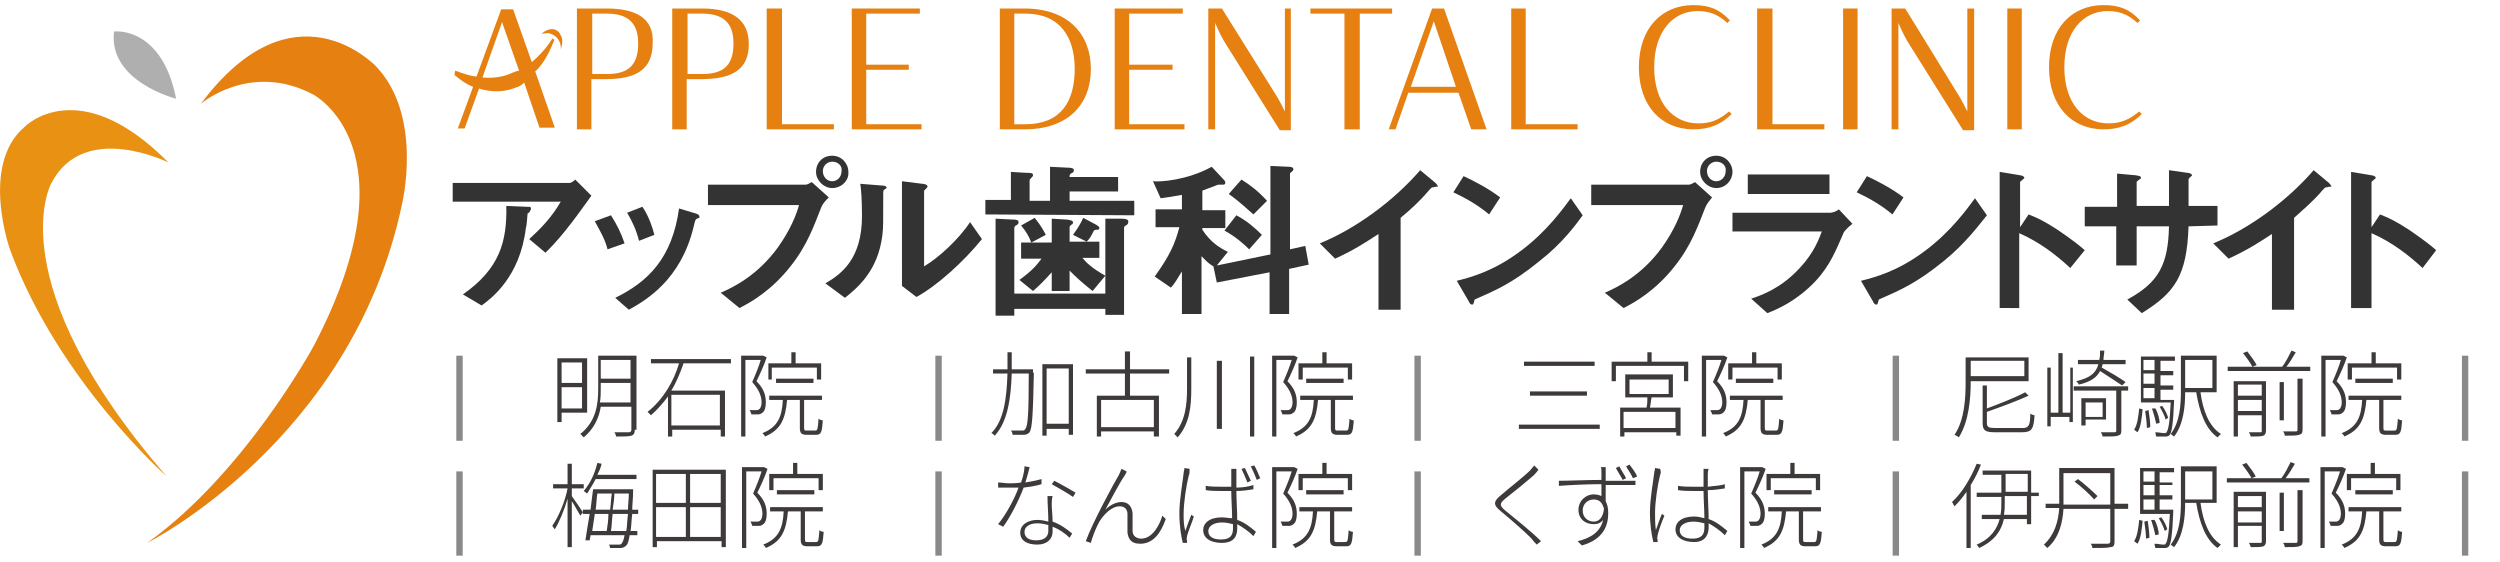
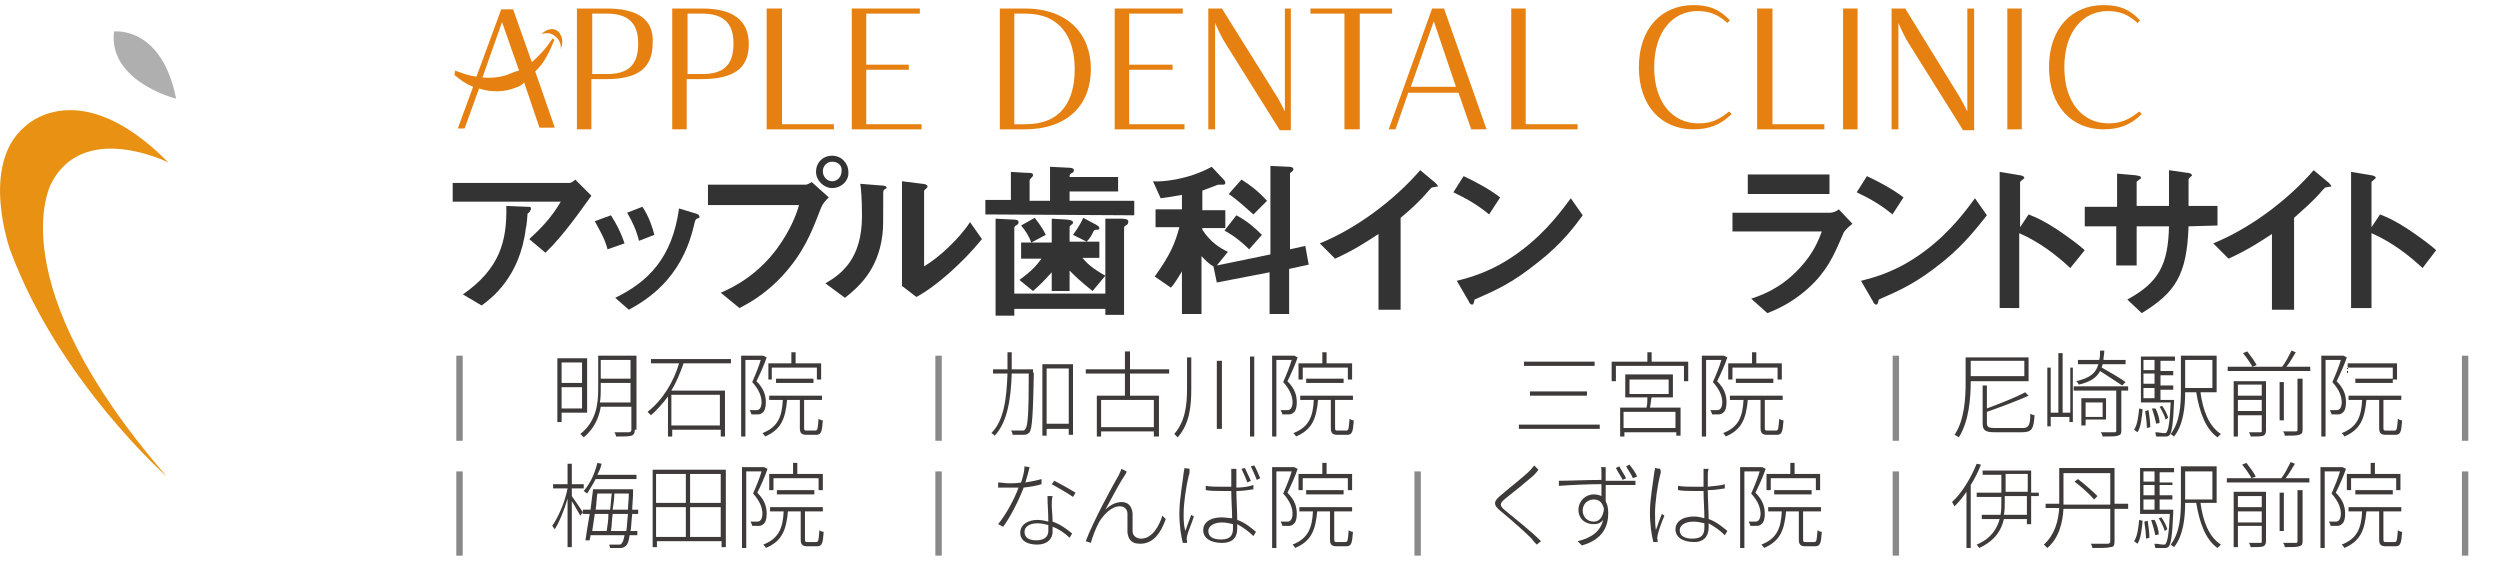
<svg xmlns="http://www.w3.org/2000/svg" version="1.1" id="レイヤー_1" x="0px" y="0px" viewBox="0 0 293.8 66" style="enable-background:new 0 0 293.8 66;" xml:space="preserve">
  <style type="text/css">
	.st0{fill:#333333;}
	.st1{fill:#E58011;}
	.st2{fill:#E89112;}
	.st3{fill:#B0AFB0;}
	.st4{fill:none;stroke:#898989;stroke-width:0.75;stroke-miterlimit:10;}
	.st5{enable-background:new    ;}
	.st6{fill:#3E3A39;}
</style>
  <g>
    <path class="st0" d="M64.1,29.7l-1.9-1.6c1.3-1.2,2.6-2.5,3.7-4.4H53.2v-2.2h13.7c0.3,0,0.6-0.3,0.7-0.4l1.9,1.9   C68.4,24.5,66.3,27.6,64.1,29.7z M62.3,24.8c0,0.1-0.3,0.3-0.3,0.3c0,0-0.1,1.5-0.2,1.7c-0.7,5.8-4.1,8.3-5.2,9.1l-2.2-1.3   c4.3-3,5.2-6.2,5.1-10.4l2.4,0.1c0.4,0,0.5,0,0.5,0.2C62.4,24.7,62.3,24.7,62.3,24.8z" />
    <path class="st0" d="M71.4,29.3c-0.3-1.2-0.9-2.2-1.5-3.3l1.9-0.7c0.7,1.1,1.2,2.1,1.6,3.3L71.4,29.3z M81.9,25.7   c-0.2,0.1-0.2,0.2-0.4,1c-1.5,6.2-5.6,8.6-7.6,9.7l-1.6-1.4c3.9-1.9,6.7-4.7,7.5-10.5l2,0.6c0.3,0.1,0.4,0.2,0.4,0.4   C82.2,25.6,82.2,25.6,81.9,25.7z M75.1,28.3c-0.3-1.2-0.8-2.3-1.4-3.3l1.8-0.7c0.8,1.2,1.2,2.5,1.4,3.3L75.1,28.3z" />
    <path class="st0" d="M96.5,24.4c-0.8,2-1.6,4.4-3.6,6.9c-2.2,2.8-4.6,4.2-6,4.9l-2.2-1.8c1.4-0.6,4.3-2,6.7-5.3   c1.5-2.1,2.2-3.9,2.5-5H83.2v-2.4h11.5c0.2,0,0.5-0.2,0.7-0.3l2,1.8C97,23.6,96.7,23.9,96.5,24.4z M97.8,22.1c-1,0-1.9-0.9-1.9-1.9   c0-1.1,0.8-1.9,1.9-1.9c1.1,0,1.9,0.9,1.9,1.9C99.8,21.2,98.9,22.1,97.8,22.1z M97.8,19c-0.6,0-1.1,0.5-1.1,1.1   c0,0.7,0.5,1.2,1.1,1.2c0.6,0,1.1-0.5,1.1-1.2C99,19.5,98.5,19,97.8,19z" />
    <path class="st0" d="M103.9,22.3c-0.1,0.1-0.1,0.2-0.1,0.3c0,3.8,0,4.1-0.1,5c-0.5,4.2-2.9,6.2-4.4,7.4L97,33.3   c1.9-1.1,4.3-2.9,4.3-7.9c0-1.9-0.1-3.2-0.2-3.8l2.5,0.2c0.4,0,0.6,0.1,0.6,0.3C104.2,22.1,104.2,22.1,103.9,22.3z M107.7,34.9   l-1.7-1.3V21.3l2.4,0.3c0.2,0,0.6,0.1,0.6,0.3c0,0.1,0,0.1-0.2,0.3c0,0-0.2,0.2-0.2,0.2v8.9c1.7-1,4.1-3.2,5.4-5.2l1.4,2   C113.2,30.8,110.1,33.6,107.7,34.9z" />
    <path class="st0" d="M115.8,25.2v-1.7h3v-3.3l1.6,0.1c1,0,1,0.1,1,0.3c0,0.1-0.1,0.2-0.2,0.3c-0.1,0.1-0.2,0.2-0.2,0.3v2.4h2.4v-4   l2,0.1c0.8,0,0.8,0.2,0.8,0.3c0,0.2-0.1,0.3-0.2,0.3c-0.3,0.2-0.3,0.2-0.3,0.5h5.7v1.7h-5.7v1.1h7.6v1.7L115.8,25.2L115.8,25.2z    M132.3,26.5c-0.2,0.1-0.2,0.2-0.2,0.4V37h-2.2v-0.7h-10.7v0.8H117V25.7l2,0.1c0.7,0,0.7,0.2,0.7,0.3c0,0.2-0.1,0.3-0.3,0.4   c-0.1,0-0.2,0.2-0.2,0.3v7.7h10.7v-8.8l1.9,0c0.1,0,0.8,0,0.8,0.3C132.6,26.3,132.5,26.4,132.3,26.5z M128.4,34.2   c-1.5-1.2-2-1.7-2.7-2.4v2.4h-2.1V32c-1,1.1-1.5,1.6-2.2,2.2l-1.6-1.3c1.5-1.1,2-1.7,2.6-2.5H120v-1.9h3.6v-2.8l1.7,0.1   c0.2,0,0.8,0.1,0.8,0.3c0,0.2-0.1,0.3-0.2,0.3c-0.2,0.2-0.2,0.2-0.2,0.3v1.7h3.5v1.9h-2c0.5,0.6,1.1,1.2,2.7,2.1L128.4,34.2z    M121.2,28.5c-0.3-0.8-0.7-1.4-1.2-2l1.6-0.9c0.8,1,1.1,1.6,1.3,2L121.2,28.5z M128.9,27c-0.2,0-0.3,0-0.4,0.2   c-0.3,0.6-0.4,0.8-0.8,1.2l-1.6-0.8c0.2-0.3,0.7-0.9,1.2-2l1.5,0.8c0,0,0.4,0.2,0.4,0.4C129.2,27,129,27,128.9,27z" />
    <path class="st0" d="M151.5,31.6v5.3h-2.3V32l-6.2,1.2l-0.4-1.9c-0.7-0.4-1-0.8-1.4-1.2v6.8h-2.3v-5c-0.4,0.6-0.8,1.4-1.3,1.9   l-1.9-1.3c1.8-2.5,2.4-3.9,2.9-5.8h-2.8v-2.1h3.1v-1.7c-1.1,0.2-1.7,0.3-2.5,0.4l-0.9-2c0.8,0.1,4-0.1,6.9-1.7l1.4,1.5   c0.1,0.1,0.2,0.2,0.2,0.4c0,0.1-0.1,0.2-0.2,0.2c-0.1,0-0.4,0-0.5,0c-0.1,0-0.2,0-0.4,0.1c-0.3,0.1-0.8,0.3-1.6,0.6v2.3h2.7v2.1   h-2.7v0.2c1,1.5,2,2.1,3,2.6l-1.3,1.6l6.3-1.3V19.5l2.2,0.1c0.3,0,0.5,0.1,0.5,0.3c0,0.1-0.1,0.2-0.1,0.2c-0.2,0.2-0.3,0.2-0.3,0.3   v8.9l1.8-0.4l0.4,2.2L151.5,31.6z M146.8,29.3c-0.6-0.6-1.6-1.5-2.9-2.2l1.4-1.8c1.3,0.7,2.2,1.5,3,2.3L146.8,29.3z M147.3,25.2   c-0.6-0.5-1.6-1.5-2.9-2.4l1.5-1.7c1.1,0.7,2,1.4,3,2.5L147.3,25.2z" />
    <path class="st0" d="M168.5,22c-0.3,0-0.3,0.1-0.6,0.4c-1,1.2-2.1,2.2-3.3,3.2v10.8H162v-8.9c-1.4,0.9-2.7,1.8-5.1,2.9l-1.8-1.8   c4.2-1.7,8.7-5,11.8-8.6l1.8,1.5c0.1,0.1,0.3,0.3,0.3,0.5C169,21.9,168.9,21.9,168.5,22z" />
    <path class="st0" d="M175,25.2c-1.2-1-2.5-1.8-4.2-2.6l1.2-1.9c1.3,0.6,3,1.5,4.3,2.5L175,25.2z M180.9,30.7   c-3.2,2.6-5.1,3.4-7.6,4.5c-0.1,0.3-0.1,0.6-0.3,0.6c-0.1,0-0.3-0.1-0.4-0.4l-1.4-2.4c1.6-0.4,4.3-1.1,7.5-3.5c3.1-2.3,5-5,5.9-6.2   l1.4,2C185.2,26.4,183.6,28.6,180.9,30.7z" />
-     <path class="st0" d="M200.4,24.4c-0.8,2-1.6,4.4-3.6,6.9c-2.2,2.8-4.6,4.2-6,4.9l-2.2-1.8c1.4-0.6,4.3-2,6.7-5.3   c1.5-2.1,2.2-3.9,2.5-5h-10.8v-2.4h11.5c0.2,0,0.5-0.2,0.7-0.3l2,1.8C200.9,23.6,200.6,23.9,200.4,24.4z M201.7,22.1   c-1,0-1.9-0.9-1.9-1.9c0-1.1,0.8-1.9,1.9-1.9c1.1,0,1.9,0.9,1.9,1.9C203.6,21.2,202.8,22.1,201.7,22.1z M201.7,19   c-0.6,0-1.1,0.5-1.1,1.1c0,0.7,0.5,1.2,1.1,1.2c0.6,0,1.1-0.5,1.1-1.2C202.9,19.5,202.4,19,201.7,19z" />
    <path class="st0" d="M216.6,27.5c-0.8,1.8-1.5,3.7-3.3,5.6c-2.1,2.2-4.3,3.2-5.6,3.7l-1.9-1.7c1.2-0.4,3.5-1.2,5.7-3.6   c1.7-1.8,2.3-3.5,2.6-4.3h-10.5v-2.2h11.5c0.3,0,0.8-0.2,1-0.4l1.6,1.7C216.8,27,216.6,27.4,216.6,27.5z M205.4,22.8v-2.3h9.6v2.3   H205.4z" />
    <path class="st0" d="M222.4,25.2c-1.2-1-2.5-1.8-4.2-2.6l1.2-1.9c1.3,0.6,3,1.5,4.3,2.5L222.4,25.2z M228.4,30.7   c-3.2,2.6-5.1,3.4-7.6,4.5c-0.1,0.3-0.1,0.6-0.3,0.6c-0.1,0-0.3-0.1-0.4-0.4l-1.4-2.4c1.6-0.4,4.3-1.1,7.5-3.5c3.1-2.3,5-5,5.9-6.2   l1.4,2C232.6,26.4,231,28.6,228.4,30.7z" />
    <path class="st0" d="M243.3,31.5c-1.5-1.4-3.5-3-6-4.1v8.8H235V20.2l2.4,0.4c0.1,0,0.5,0.1,0.5,0.3c0,0.1-0.5,0.4-0.5,0.5v5.3   l1-1.5c1,0.4,1.7,0.7,3.4,1.8c1.6,1.1,2.4,1.7,3.2,2.4L243.3,31.5z" />
    <path class="st0" d="M257.2,26.6c-0.2,5.8-1.6,7.8-5.5,10.2l-1.7-1.6c3.7-2,4.8-4.1,4.9-8.6h-3.8v4.6h-2.4v-4.6H245v-2.3h3.8v-3.9   l2.2,0.2c0.5,0.1,0.6,0.1,0.6,0.3c0,0.1,0,0.1-0.2,0.2c-0.2,0.2-0.3,0.2-0.3,0.3v2.8h3.8c0-1.5,0-2.9,0-4.2l2.1,0.3   c0.2,0,0.6,0.1,0.6,0.3c0,0.1-0.1,0.1-0.2,0.2c-0.1,0.1-0.2,0.2-0.2,0.3v3.1h3.4v2.3L257.2,26.6L257.2,26.6z" />
    <path class="st0" d="M273.5,22c-0.3,0-0.3,0.1-0.6,0.4c-1,1.2-2.2,2.2-3.3,3.2v10.8H267v-8.9c-1.4,0.9-2.7,1.8-5.1,2.9l-1.8-1.8   c4.2-1.7,8.7-5,11.8-8.6l1.8,1.5c0.1,0.1,0.3,0.3,0.3,0.5C274,21.9,273.9,21.9,273.5,22z" />
    <path class="st0" d="M284.7,31.5c-1.5-1.4-3.5-3-6-4.1v8.8h-2.4V20.2l2.4,0.4c0.1,0,0.5,0.1,0.5,0.3c0,0.1-0.5,0.4-0.5,0.5v5.3   l1-1.5c1,0.4,1.7,0.7,3.4,1.8c1.6,1.1,2.4,1.7,3.2,2.4L284.7,31.5z" />
  </g>
  <g>
    <path class="st1" d="M71.3,1h-3.5v14.2h1.7V9.3h1.7c3.5,0,5.5-1.1,5.5-4.2C76.9,2.2,74.8,1,71.3,1 M71.3,8.7h-1.7V1.6h1.7   c2.4,0,3.7,1,3.7,3.5C75,7.8,73.7,8.7,71.3,8.7" />
    <path class="st1" d="M82.5,1H79v14.2h1.7V9.3h1.7C86,9.3,88,8.2,88,5.2C88,2.2,85.9,1,82.5,1 M82.5,8.7h-1.7V1.6h1.7   c2.4,0,3.7,1,3.7,3.5C86.2,7.8,84.9,8.7,82.5,8.7" />
    <polygon class="st1" points="91.9,1 90.1,1 90.1,15.2 98,15.2 98,14.6 91.9,14.6  " />
    <path class="st1" d="M65.1,4.8c0,0,0-0.1,0.1-0.1l-0.3-0.2c0,0.1,0,0.1-0.1,0.2c-0.7,1.1-1.5,1.9-2.3,2.6l-2.2-6.2h-1.4L56,9   c-0.9-0.1-1.7-0.4-2.5-0.7l-0.1,0.5c0.7,0.6,1.4,1.1,2.2,1.4l-1.8,4.9h0.8l1.7-4.7c1.5,0.5,3.1,0.4,4.3-0.1c0.4-0.1,0.7-0.3,1-0.6   l1.8,5.3h1.8l-2.3-6.6C64,7.4,64.7,5.8,65.1,4.8 M59.6,8.8c-0.9,0.3-1.9,0.4-2.9,0.3L59,2.6l2,5.7C60.5,8.4,60.1,8.6,59.6,8.8" />
    <path class="st1" d="M63.6,4c0.3-0.1,0.6-0.1,0.9-0.1c0.9,0.2,1.5,1,1.4,1.9c0.1-0.3,0.4-1.2-0.1-1.8C65.9,4,65.1,2.7,63.6,4" />
    <path class="st1" d="M120.4,1h-2.9v14.2h2.9c5.1,0,7.8-2.9,7.8-7.1C128.2,4.1,125.6,1,120.4,1 M120.5,14.6h-1.3v-13h1.3   c4.1,0,5.8,2.8,5.8,6.5C126.3,11.9,124.7,14.6,120.5,14.6" />
    <polygon class="st1" points="132.7,8.2 137.8,8.2 137.8,7.6 132.7,7.6 132.7,1.6 139,1.6 139,1 131,1 131,15.2 139.2,15.2    139.2,14.6 132.7,14.6  " />
    <path class="st1" d="M151,13.1c-0.3-0.6-0.6-1.2-0.9-1.7L143.6,1H142v14.2h0.8V2.7c0.4,0.9,0.8,1.8,1.4,2.7l6.2,9.9h1.3V1H151   L151,13.1L151,13.1z" />
    <polygon class="st1" points="163.6,1 154,1 154,1.6 158,1.6 158,15.2 159.8,15.2 159.8,1.6 163.6,1.6  " />
    <path class="st1" d="M168.3,1l-5.1,14.2h0.8l1.5-4.3h5.9l1.5,4.3h1.8l-5-14.2H168.3z M165.8,10.2l2.7-7.7l2.6,7.7H165.8z" />
    <polygon class="st1" points="179.3,1 177.6,1 177.6,15.2 185.4,15.2 185.4,14.6 179.3,14.6  " />
    <path class="st1" d="M199.6,14.5c-3,0-5.2-2.4-5.2-6.6c0-4.2,2.2-6.6,5.1-6.6c1.4,0,2.4,0.4,3.5,1.4l0.3-0.3   c-1.2-1.3-2.4-1.8-4.3-1.8c-3.7,0-6.4,2.7-6.4,7.3c0,4.6,2.7,7.3,6.4,7.3c1.8,0,3.2-0.5,4.5-1.8l-0.3-0.3   C202.1,14,201.2,14.5,199.6,14.5" />
    <polygon class="st1" points="208.3,1 206.5,1 206.5,15.2 214.4,15.2 214.4,14.6 208.3,14.6  " />
    <rect x="216.6" y="1" class="st1" width="1.7" height="14.2" />
    <path class="st1" d="M231.2,13.1c-0.3-0.6-0.6-1.2-0.9-1.7L223.9,1h-1.6v14.2h0.8V2.7c0.4,0.9,0.8,1.8,1.4,2.7l6.2,9.9h1.3V1h-0.8   L231.2,13.1L231.2,13.1z" />
    <rect x="235.9" y="1" class="st1" width="1.7" height="14.2" />
    <path class="st1" d="M251.4,13.1c-1.1,0.9-2.1,1.4-3.6,1.4c-3,0-5.2-2.4-5.2-6.6c0-4.2,2.2-6.6,5.1-6.6c1.4,0,2.4,0.4,3.5,1.4   l0.3-0.3c-1.2-1.3-2.4-1.8-4.3-1.8c-3.7,0-6.4,2.7-6.4,7.3c0,4.6,2.7,7.3,6.4,7.3c1.8,0,3.2-0.5,4.5-1.8L251.4,13.1z" />
    <polygon class="st1" points="101.8,8.2 106.8,8.2 106.8,7.6 101.8,7.6 101.8,1.6 108.1,1.6 108.1,1 100.1,1 100.1,15.2 108.3,15.2    108.3,14.6 101.8,14.6  " />
  </g>
  <g>
    <path class="st2" d="M19.8,19.1c0,0-10-5-13.8,2.5c0,0-6.3,11.5,13.6,34.4c0,0-12.7-11.2-18.4-26.6c0,0-3.6-10,1.7-14.5   C2.9,14.9,9.2,8.4,19.8,19.1" />
-     <path class="st1" d="M23.6,12.2c0,0,5.8-5,13.2-1.1c0,0,12.2,6.3,0.1,29.5c0,0-8.1,15-19.6,23.2c0,0,24-12,29.9-39.6   c0,0,2.7-10.7-3.2-16.6C44,7.7,34.5-2.4,23.6,12.2" />
    <path class="st3" d="M13.4,3.7c0,0,5.6-0.7,7.3,7.9C20.7,11.6,12.7,9.6,13.4,3.7" />
  </g>
  <g>
    <g>
      <g>
        <g>
          <line class="st4" x1="54" y1="41.8" x2="54" y2="51.8" />
        </g>
      </g>
    </g>
    <g>
      <g>
        <g>
          <line class="st4" x1="54" y1="55.4" x2="54" y2="65.3" />
        </g>
      </g>
    </g>
    <g>
      <g>
        <g>
          <line class="st4" x1="110.3" y1="41.8" x2="110.3" y2="51.8" />
        </g>
      </g>
    </g>
    <g>
      <g>
        <g>
          <line class="st4" x1="110.3" y1="55.4" x2="110.3" y2="65.3" />
        </g>
      </g>
    </g>
    <g>
      <g>
        <g>
-           <line class="st4" x1="166.6" y1="41.8" x2="166.6" y2="51.8" />
-         </g>
+           </g>
      </g>
    </g>
    <g>
      <g>
        <g>
          <line class="st4" x1="166.6" y1="55.4" x2="166.6" y2="65.3" />
        </g>
      </g>
    </g>
    <g>
      <g>
        <g>
          <line class="st4" x1="222.8" y1="41.8" x2="222.8" y2="51.8" />
        </g>
      </g>
    </g>
    <g>
      <g>
        <g>
          <line class="st4" x1="222.8" y1="55.4" x2="222.8" y2="65.3" />
        </g>
      </g>
    </g>
    <g>
      <g>
        <g>
          <line class="st4" x1="289.7" y1="41.8" x2="289.7" y2="51.8" />
        </g>
      </g>
    </g>
    <g>
      <g>
        <g>
          <line class="st4" x1="289.7" y1="55.4" x2="289.7" y2="65.3" />
        </g>
      </g>
    </g>
  </g>
  <g class="st5">
    <path class="st6" d="M67.2,58.3c0.3,0.4,1.1,1.6,1.3,1.9l-0.3,0.4c-0.2-0.3-0.6-1.1-1-1.7v5.4h-0.5v-5.7c-0.4,1.4-1,2.8-1.5,3.6   c-0.1-0.1-0.2-0.3-0.3-0.4c0.7-1,1.5-2.8,1.8-4.4H65v-0.5h1.7v-2.4h0.5v2.4h1.4v0.5h-1.4V58.3z M70,56.3c-0.3,0.6-0.7,1.2-1,1.7   c-0.1-0.1-0.3-0.2-0.4-0.3c0.7-0.8,1.3-2,1.6-3.3l0.5,0.1c-0.1,0.5-0.3,0.9-0.5,1.3h4.6v0.5H70z M74.3,60.4c-0.1,0.8-0.1,1.5-0.2,2   h0.8v0.5H74c-0.1,0.6-0.2,1-0.4,1.2c-0.2,0.2-0.4,0.3-0.7,0.3c-0.2,0-0.7,0-1.2,0c0-0.1-0.1-0.3-0.1-0.4c0.5,0,1,0,1.1,0   c0.2,0,0.3,0,0.4-0.2c0.1-0.1,0.2-0.4,0.3-0.9h-4c0,0.2-0.1,0.4-0.1,0.6l-0.5,0c0.1-0.8,0.3-1.9,0.5-3.1h-0.8v-0.5h0.9   c0.1-0.8,0.2-1.7,0.3-2.4h4.7v0.3c0,0.8-0.1,1.5-0.1,2.1H75v0.5H74.3z M69.9,60.4c-0.1,0.7-0.2,1.4-0.3,2h1.7   c0.1-0.6,0.2-1.3,0.2-2H69.9z M70.2,58c-0.1,0.6-0.1,1.3-0.2,1.9h1.7c0.1-0.7,0.1-1.3,0.2-1.9H70.2z M73.6,62.4   c0.1-0.5,0.1-1.2,0.2-2H72c-0.1,0.7-0.1,1.5-0.2,2H73.6z M73.8,59.9c0-0.6,0.1-1.2,0.1-1.9h-1.7c0,0.6-0.1,1.2-0.2,1.9H73.8z" />
    <path class="st6" d="M85.3,55.2v9.1h-0.5v-0.7h-7.6v0.7h-0.5v-9.1H85.3z M77.1,55.7v3.4h3.5v-3.4H77.1z M77.1,63.1h3.5v-3.5h-3.5   V63.1z M84.7,55.7h-3.6v3.4h3.6V55.7z M84.7,63.1v-3.5h-3.6v3.5H84.7z" />
    <path class="st6" d="M90.2,55.1c-0.3,0.9-0.8,2-1.2,2.8c0.9,0.9,1.1,1.7,1.1,2.5c0,0.5-0.1,1-0.4,1.2c-0.1,0.1-0.3,0.2-0.5,0.2   c-0.2,0-0.5,0-0.8,0c0-0.1-0.1-0.3-0.2-0.5c0.3,0,0.5,0,0.7,0c0.2,0,0.3,0,0.4-0.1c0.2-0.1,0.3-0.5,0.3-0.8c0-0.6-0.2-1.4-1.1-2.4   c0.4-0.9,0.8-1.9,1-2.6h-1.8v9h-0.5v-9.5h2.5l0.1,0L90.2,55.1z M95.9,63.7c0.3,0,0.3-0.2,0.4-1.4c0.1,0.1,0.3,0.2,0.5,0.2   c-0.1,1.4-0.2,1.7-0.8,1.7h-1.1c-0.6,0-0.8-0.2-0.8-0.8v-3.3h-1.5c-0.2,2.2-0.7,3.5-2.6,4.3c0-0.1-0.2-0.3-0.3-0.4   c1.8-0.7,2.3-1.9,2.4-3.9h-1.6v-0.5h6.2v0.5h-2.1v3.3c0,0.3,0.1,0.3,0.3,0.3H95.9z M90.9,57.6h-0.5v-1.9h2.8v-1.3h0.5v1.3h3v1.9   h-0.5v-1.4h-5.3V57.6z M91.3,58.1v-0.5h4.4v0.5H91.3z" />
  </g>
  <g class="st5">
    <path class="st6" d="M120.5,56.7c0.6-0.1,1.2-0.2,1.9-0.4l0,0.6c-0.6,0.2-1.3,0.3-2.1,0.4c-0.6,1.6-1.6,3.5-2.4,4.6l-0.6-0.3   c0.9-1.1,1.9-2.9,2.4-4.3c-0.4,0-0.8,0-1.2,0c-0.4,0-0.9,0-1.2,0l0-0.6c0.4,0,0.8,0.1,1.3,0.1c0.4,0,0.9,0,1.4-0.1   c0.2-0.6,0.4-1.3,0.4-1.9l0.6,0.1C120.9,55.3,120.7,56.1,120.5,56.7z M123.6,59.3c0,0.5,0.1,1.3,0.1,2c0.9,0.3,1.7,0.9,2.3,1.4   l-0.3,0.5c-0.5-0.5-1.2-1-2-1.3c0,0.3,0,0.5,0,0.6c0,0.8-0.6,1.5-1.8,1.5c-1.1,0-2-0.4-2-1.4c0-1,1-1.5,2-1.5   c0.5,0,0.9,0.1,1.3,0.2c0-1-0.1-2.1-0.1-3h0.6C123.6,58.7,123.6,59,123.6,59.3z M121.8,63.5c1,0,1.4-0.5,1.4-1.1c0-0.2,0-0.4,0-0.7   c-0.4-0.1-0.8-0.2-1.3-0.2c-0.9,0-1.5,0.4-1.5,1C120.4,63.1,120.8,63.5,121.8,63.5z M123.6,56.9l0.3-0.4c0.8,0.4,2,1.1,2.5,1.4   l-0.3,0.5C125.4,57.9,124.3,57.3,123.6,56.9z" />
    <path class="st6" d="M132.1,56c-0.5,0.7-1.6,2.8-2.2,3.9c0.6-0.6,1.3-0.9,1.9-0.9c0.7,0,1.2,0.4,1.3,1.3c0,0.7,0,1.6,0,2.1   c0,0.6,0.5,0.9,1,0.9c1.4,0,2.2-1.7,2.5-2.7L137,61c-0.6,1.7-1.5,2.9-3,2.9c-1.2,0-1.4-0.7-1.5-1.3c0-0.7,0-1.5,0-2.2   c0-0.5-0.3-0.9-0.9-0.9c-1,0-1.9,1-2.4,1.8c-0.4,0.7-0.9,2-1,2.5l-0.6-0.2c0.8-2.2,3.3-6.8,3.9-7.8c0.1-0.2,0.2-0.5,0.3-0.7   l0.6,0.3C132.4,55.5,132.3,55.7,132.1,56z" />
    <path class="st6" d="M139.7,55.9c-0.3,1.2-0.6,3.2-0.6,4.5c0,0.7,0,1.3,0.2,2c0.2-0.6,0.5-1.4,0.7-1.9l0.3,0.2   c-0.2,0.7-0.7,1.8-0.8,2.3c0,0.2-0.1,0.4,0,0.5c0,0.1,0,0.2,0,0.3l-0.5,0c-0.2-0.8-0.4-2-0.4-3.5c0-1.6,0.4-3.7,0.5-4.7   c0-0.2,0.1-0.4,0.1-0.6l0.6,0.1C139.8,55.5,139.8,55.7,139.7,55.9z M145.3,55.9c0,0.3,0,0.9,0,1.4c0.7,0,1.4-0.1,2-0.3v0.5   c-0.6,0.1-1.3,0.2-2,0.2c0,1.1,0.1,2.3,0.1,3.4c0.9,0.3,1.6,0.9,2.2,1.4l-0.3,0.5c-0.6-0.6-1.2-1-1.9-1.4c0,0.2,0,0.3,0,0.5   c0,0.8-0.3,1.7-1.8,1.7c-1.4,0-2.2-0.6-2.2-1.5c0-0.8,0.7-1.5,2.2-1.5c0.4,0,0.8,0.1,1.2,0.1c0-0.9-0.1-2.2-0.1-3.2   c-0.4,0-0.8,0-1.2,0c-0.6,0-1.2,0-1.8-0.1v-0.5c0.6,0.1,1.2,0.1,1.8,0.1c0.4,0,0.8,0,1.2,0c0-0.6,0-1.1,0-1.5c0-0.2,0-0.5,0-0.6   h0.6C145.3,55.5,145.3,55.7,145.3,55.9z M143.5,63.4c1.1,0,1.4-0.5,1.4-1.3c0-0.1,0-0.3,0-0.5c-0.4-0.1-0.8-0.2-1.3-0.2   c-0.9,0-1.6,0.4-1.6,1C142,63.1,142.6,63.4,143.5,63.4z M147,56.5l-0.4,0.2c-0.2-0.5-0.5-1.2-0.7-1.6l0.4-0.1   C146.5,55.4,146.8,56.1,147,56.5z M148.1,56.2l-0.4,0.2c-0.2-0.5-0.5-1.2-0.7-1.6l0.4-0.1C147.6,55,147.9,55.7,148.1,56.2z" />
    <path class="st6" d="M152.5,55.1c-0.3,0.9-0.8,2-1.2,2.8c0.9,0.9,1.1,1.7,1.1,2.5c0,0.5-0.1,1-0.4,1.2c-0.1,0.1-0.3,0.2-0.5,0.2   c-0.2,0-0.5,0-0.8,0c0-0.1-0.1-0.3-0.2-0.5c0.3,0,0.5,0,0.7,0c0.2,0,0.3,0,0.4-0.1c0.2-0.1,0.3-0.5,0.3-0.8c0-0.6-0.2-1.4-1.1-2.4   c0.4-0.9,0.8-1.9,1-2.6H150v9h-0.5v-9.5h2.5l0.1,0L152.5,55.1z M158.1,63.7c0.3,0,0.3-0.2,0.4-1.4c0.1,0.1,0.3,0.2,0.5,0.2   c-0.1,1.4-0.2,1.7-0.8,1.7h-1.1c-0.6,0-0.8-0.2-0.8-0.8v-3.3h-1.5c-0.2,2.2-0.7,3.5-2.6,4.3c0-0.1-0.2-0.3-0.3-0.4   c1.8-0.7,2.3-1.9,2.4-3.9h-1.6v-0.5h6.2v0.5h-2.1v3.3c0,0.3,0.1,0.3,0.3,0.3H158.1z M153.1,57.6h-0.5v-1.9h2.8v-1.3h0.5v1.3h3v1.9   h-0.5v-1.4h-5.3V57.6z M153.5,58.1v-0.5h4.4v0.5H153.5z" />
  </g>
  <g class="st5">
    <path class="st6" d="M180.2,55.9c-0.8,0.7-2.4,2-3.3,2.7c-0.7,0.6-0.7,0.8,0,1.4c1.1,0.9,3,2.4,4.2,3.6l-0.5,0.4   c-0.2-0.2-0.4-0.4-0.6-0.7c-0.8-0.8-2.5-2.3-3.6-3.2c-1-0.8-0.9-1.2,0.1-2c0.8-0.7,2.6-2.1,3.3-2.8c0.2-0.2,0.4-0.5,0.5-0.6   l0.5,0.5C180.6,55.5,180.3,55.8,180.2,55.9z" />
    <path class="st6" d="M188.7,55.6c0,0.2,0,0.6,0,0.9c0.1,0,0.3,0,0.4,0c1.5,0,2.6,0,3.1,0l0,0.5c-0.6,0-1.5,0-3.1,0   c-0.1,0-0.3,0-0.4,0c0,0.7,0,1.4,0,1.9c0.2,0.4,0.3,0.8,0.3,1.4c0,1.5-0.6,3.1-3.1,3.8l-0.5-0.5c1.7-0.4,2.7-1.2,3-2.5   c-0.3,0.4-0.7,0.5-1.1,0.5c-1,0-1.8-0.6-1.8-1.7c0-1,0.8-1.8,1.8-1.8c0.4,0,0.7,0.1,0.9,0.2c0-0.4,0-0.9,0-1.4   c-1.7,0-3.7,0.1-5,0.2l0-0.6c1.2,0,3.3-0.1,5-0.1c0-0.4,0-0.8,0-1c0-0.2,0-0.5-0.1-0.5h0.6C188.7,55.1,188.7,55.5,188.7,55.6z    M187.3,61.3c0.7,0,1.1-0.6,1.2-1.5c-0.2-0.8-0.6-1.1-1.2-1.1c-0.7,0-1.3,0.5-1.3,1.3C186,60.8,186.6,61.3,187.3,61.3z M191.1,56.2   l-0.4,0.2c-0.2-0.4-0.6-1-0.8-1.4l0.4-0.2C190.5,55.2,190.9,55.8,191.1,56.2z M192.4,56l-0.5,0.2c-0.2-0.5-0.6-1-0.8-1.4l0.4-0.2   C191.8,55,192.2,55.5,192.4,56z" />
    <path class="st6" d="M195.1,55.8c-0.3,1.2-0.6,3.2-0.6,4.5c0,0.7,0,1.3,0.1,2c0.2-0.6,0.5-1.4,0.7-1.9l0.3,0.2   c-0.3,0.7-0.7,1.8-0.8,2.3c0,0.2-0.1,0.4,0,0.5c0,0.1,0,0.2,0,0.3l-0.5,0c-0.2-0.8-0.4-2-0.4-3.5c0-1.6,0.4-3.7,0.5-4.6   c0-0.2,0.1-0.4,0.1-0.6l0.6,0.1C195.2,55.4,195.2,55.6,195.1,55.8z M200.7,55.8c0,0.3,0,0.9,0,1.4c0.7-0.1,1.4-0.1,2-0.3v0.5   c-0.6,0.1-1.3,0.2-2,0.2c0,1.1,0.1,2.3,0.1,3.4c0.9,0.3,1.6,0.9,2.2,1.4l-0.3,0.5c-0.6-0.6-1.2-1-1.9-1.4c0,0.2,0,0.3,0,0.5   c0,0.7-0.3,1.7-1.7,1.7c-1.4,0-2.2-0.6-2.2-1.5c0-0.8,0.7-1.5,2.2-1.5c0.4,0,0.8,0.1,1.2,0.2c0-1-0.1-2.2-0.1-3.2   c-0.4,0-0.8,0-1.2,0c-0.6,0-1.2,0-1.8-0.1v-0.5c0.6,0.1,1.2,0.1,1.8,0.1c0.4,0,0.8,0,1.2,0v-1.5c0-0.2,0-0.5,0-0.6h0.6   C200.7,55.4,200.7,55.6,200.7,55.8z M198.9,63.3c1.1,0,1.4-0.5,1.4-1.3c0-0.1,0-0.3,0-0.5c-0.4-0.1-0.8-0.2-1.3-0.2   c-0.9,0-1.6,0.4-1.6,1C197.4,63,198,63.3,198.9,63.3z" />
    <path class="st6" d="M207.5,55.1c-0.3,0.9-0.8,2-1.2,2.8c0.9,0.9,1.1,1.7,1.1,2.5c0,0.5-0.1,1-0.4,1.2c-0.1,0.1-0.3,0.2-0.5,0.2   c-0.2,0-0.5,0-0.8,0c0-0.1-0.1-0.3-0.2-0.5c0.3,0,0.5,0,0.7,0c0.2,0,0.3,0,0.4-0.1c0.2-0.1,0.3-0.5,0.3-0.8c0-0.6-0.2-1.4-1.1-2.4   c0.4-0.9,0.8-1.9,1-2.6H205v9h-0.5v-9.5h2.5l0.1,0L207.5,55.1z M213.2,63.7c0.3,0,0.3-0.2,0.4-1.4c0.1,0.1,0.3,0.2,0.5,0.2   c-0.1,1.4-0.2,1.7-0.8,1.7h-1.1c-0.6,0-0.8-0.2-0.8-0.8v-3.3h-1.5c-0.2,2.2-0.7,3.5-2.6,4.3c0-0.1-0.2-0.3-0.3-0.4   c1.8-0.7,2.3-1.9,2.4-3.9h-1.6v-0.5h6.2v0.5h-2.1v3.3c0,0.3,0.1,0.3,0.3,0.3H213.2z M208.1,57.6h-0.5v-1.9h2.8v-1.3h0.5v1.3h3v1.9   h-0.5v-1.4h-5.3V57.6z M208.5,58.1v-0.5h4.4v0.5H208.5z" />
  </g>
  <g class="st5">
    <path class="st6" d="M66,48.5v1.1h-0.5v-7.5h3.5v6.4H66z M66,42.6V45h2.4v-2.4H66z M68.4,48v-2.5H66V48H68.4z M74.6,50.5   c0,0.4-0.1,0.6-0.4,0.7c-0.3,0.1-0.9,0.1-1.8,0.1c0-0.1-0.1-0.4-0.2-0.5c0.8,0,1.5,0,1.7,0c0.2,0,0.3-0.1,0.3-0.3v-2.7h-3.6   c-0.2,1.3-0.8,2.6-2,3.6c-0.1-0.1-0.3-0.3-0.4-0.4c1.9-1.5,2.1-3.6,2.1-5.3v-3.9h4.5V50.5z M74.1,47.3V45h-3.5v0.7   c0,0.5,0,1-0.1,1.6H74.1z M70.6,42.3v2.2h3.5v-2.2H70.6z" />
    <path class="st6" d="M80.3,42.8c-0.4,1.1-0.8,2.1-1.4,3.1h6.3v5.4h-0.5v-0.8h-5.7v0.8h-0.5v-4.7c-0.6,0.8-1.3,1.6-2,2.2   c-0.1-0.1-0.3-0.3-0.4-0.4c1.8-1.4,3.1-3.6,3.7-5.7h-3.3v-0.5h9.4v0.5H80.3z M78.9,46.4V50h5.7v-3.6H78.9z" />
    <path class="st6" d="M90.1,42c-0.3,0.9-0.8,2-1.2,2.8c0.9,0.9,1.1,1.7,1.1,2.5c0,0.5-0.1,1-0.4,1.2c-0.1,0.1-0.3,0.2-0.5,0.2   c-0.2,0-0.5,0-0.8,0c0-0.1-0.1-0.3-0.2-0.5c0.3,0,0.5,0,0.7,0c0.2,0,0.3,0,0.4-0.1c0.2-0.1,0.3-0.5,0.3-0.8c0-0.6-0.2-1.4-1.1-2.4   c0.4-0.9,0.8-1.9,1-2.6h-1.8v9h-0.5v-9.5h2.5l0.1,0L90.1,42z M95.8,50.6c0.3,0,0.3-0.2,0.4-1.4c0.1,0.1,0.3,0.2,0.5,0.2   c-0.1,1.4-0.2,1.7-0.8,1.7h-1.1c-0.6,0-0.8-0.2-0.8-0.8v-3.3h-1.5c-0.2,2.2-0.7,3.5-2.6,4.3c0-0.1-0.2-0.3-0.3-0.4   c1.8-0.7,2.3-1.9,2.4-3.9h-1.6v-0.5h6.2v0.5h-2.1v3.3c0,0.3,0.1,0.3,0.3,0.3H95.8z M90.8,44.6h-0.5v-1.9H93v-1.3h0.5v1.3h3v1.9H96   v-1.4h-5.3V44.6z M91.2,45v-0.5h4.4V45H91.2z" />
  </g>
  <g class="st5">
    <path class="st6" d="M121.5,43.8c-0.1,5-0.2,6.5-0.5,7c-0.2,0.2-0.4,0.3-0.7,0.3c-0.3,0-0.8,0-1.3,0c0-0.2-0.1-0.4-0.2-0.5   c0.6,0,1.1,0,1.3,0c0.2,0,0.3,0,0.4-0.2c0.3-0.3,0.4-1.9,0.4-6.5h-2c-0.1,3-0.5,5.7-2,7.3c-0.1-0.1-0.3-0.3-0.4-0.3   c1.5-1.5,1.8-4.1,1.9-7h-1.7v-0.5h1.7c0-0.7,0-1.3,0-2h0.5c0,0.7,0,1.3,0,2h2.5V43.8z M126.1,42.8v8.3h-0.5v-0.7H123v0.8h-0.5v-8.4   H126.1z M125.6,49.8v-6.5H123v6.5H125.6z" />
    <path class="st6" d="M132.8,43.9v2.6h3.4v4.8h-0.6v-0.6h-6.2v0.6h-0.5v-4.8h3.3v-2.6h-4.6v-0.5h4.6v-2.1h0.6v2.1h4.6v0.5H132.8z    M135.6,47h-6.2v3.2h6.2V47z" />
    <path class="st6" d="M140,42v3.7c0,2.1-0.2,4.1-1.6,5.7c-0.1-0.1-0.3-0.3-0.4-0.4c1.3-1.5,1.5-3.4,1.5-5.4V42H140z M143.6,42.4v8   H143v-8H143.6z M147.4,41.9v9.4h-0.5v-9.4H147.4z" />
    <path class="st6" d="M152.5,42c-0.3,0.9-0.8,2-1.2,2.8c0.9,0.9,1.1,1.7,1.1,2.5c0,0.5-0.1,1-0.4,1.2c-0.1,0.1-0.3,0.2-0.5,0.2   c-0.2,0-0.5,0-0.8,0c0-0.1-0.1-0.3-0.2-0.5c0.3,0,0.5,0,0.7,0c0.2,0,0.3,0,0.4-0.1c0.2-0.1,0.3-0.5,0.3-0.8c0-0.6-0.2-1.4-1.1-2.4   c0.4-0.9,0.8-1.9,1-2.6H150v9h-0.5v-9.5h2.5l0.1,0L152.5,42z M158.2,50.6c0.3,0,0.3-0.2,0.4-1.4c0.1,0.1,0.3,0.2,0.5,0.2   c-0.1,1.4-0.2,1.7-0.8,1.7h-1.1c-0.6,0-0.8-0.2-0.8-0.8v-3.3h-1.5c-0.2,2.2-0.7,3.5-2.6,4.3c0-0.1-0.2-0.3-0.3-0.4   c1.8-0.7,2.3-1.9,2.4-3.9h-1.6v-0.5h6.2v0.5h-2.1v3.3c0,0.3,0.1,0.3,0.3,0.3H158.2z M153.1,44.6h-0.5v-1.9h2.8v-1.3h0.5v1.3h3v1.9   h-0.5v-1.4h-5.3V44.6z M153.5,45v-0.5h4.4V45H153.5z" />
  </g>
  <g class="st5">
    <path class="st6" d="M188,49.9v0.5h-9.5v-0.5H188z M187.4,42.4V43h-8.3v-0.5H187.4z M186.5,46v0.5h-6.7V46H186.5z" />
    <path class="st6" d="M198.4,42.5v2.3h-0.5V43h-8v1.8h-0.5v-2.3h4.2v-1.1h0.5v1.1H198.4z M194.1,46.7c-0.1,0.4-0.1,0.8-0.2,1.2h3.6   v3.3h-0.5v-0.4h-6.1v0.5h-0.5v-3.4h3.1c0.1-0.4,0.1-0.8,0.1-1.2H191v-2.7h5.6v2.7H194.1z M196.9,48.4h-6.1v1.9h6.1V48.4z    M191.5,46.3h4.6v-1.7h-4.6V46.3z" />
    <path class="st6" d="M203,42c-0.3,0.9-0.8,2-1.2,2.8c0.9,0.9,1.1,1.7,1.1,2.5c0,0.5-0.1,1-0.4,1.2c-0.1,0.1-0.3,0.2-0.5,0.2   c-0.2,0-0.5,0-0.8,0c0-0.1-0.1-0.3-0.2-0.5c0.3,0,0.5,0,0.7,0c0.2,0,0.3,0,0.4-0.1c0.2-0.1,0.3-0.5,0.3-0.8c0-0.6-0.2-1.4-1.1-2.4   c0.4-0.9,0.8-1.9,1-2.6h-1.8v9H200v-9.5h2.5l0.1,0L203,42z M208.7,50.6c0.3,0,0.3-0.2,0.4-1.4c0.1,0.1,0.3,0.2,0.5,0.2   c-0.1,1.4-0.2,1.7-0.8,1.7h-1.1c-0.6,0-0.8-0.2-0.8-0.8v-3.3h-1.5c-0.2,2.2-0.7,3.5-2.6,4.3c0-0.1-0.2-0.3-0.3-0.4   c1.8-0.7,2.3-1.9,2.4-3.9h-1.6v-0.5h6.2v0.5h-2.1v3.3c0,0.3,0.1,0.3,0.3,0.3H208.7z M203.6,44.6h-0.5v-1.9h2.8v-1.3h0.5v1.3h3v1.9   h-0.5v-1.4h-5.3V44.6z M204,45v-0.5h4.4V45H204z" />
  </g>
  <g class="st5">
    <path class="st6" d="M231.6,44.8L231.6,44.8c0,2-0.2,4.7-1.4,6.6c-0.1-0.1-0.3-0.2-0.5-0.3c1.2-1.8,1.3-4.4,1.3-6.2v-2.9h7.4v2.8   H231.6z M231.6,42.4v1.8h6.3v-1.8H231.6z M237.7,50.3c0.7,0,0.9-0.3,0.9-1.7c0.1,0.1,0.4,0.2,0.5,0.2c-0.1,1.6-0.3,2-1.5,2h-3.1   c-1.2,0-1.5-0.2-1.5-1.1v-4.4h0.5V48c1.6-0.6,3.4-1.3,4.5-1.9l0.4,0.4c-1.3,0.6-3.2,1.3-4.9,1.9v1.3c0,0.5,0.2,0.6,1,0.6H237.7z" />
    <path class="st6" d="M243.2,43.2h0.4v6.4h-0.4V49H241v1.1h-0.4v-6.9h0.4v5.3h0.9v-7h0.5v7h0.9V43.2z M250.2,45.9h-0.9v4.7   c0,0.4-0.1,0.5-0.4,0.6c-0.3,0.1-0.8,0.1-1.8,0.1c0-0.1-0.1-0.3-0.2-0.5c0.8,0,1.4,0,1.6,0c0.2,0,0.2-0.1,0.2-0.2v-4.7h-5v-0.5h6.4   V45.9z M249.4,45.3c-0.6-0.4-1.7-1.1-2.6-1.7c-0.4,0.8-1.2,1.3-2.5,1.6c0-0.1-0.2-0.3-0.3-0.4c1.6-0.4,2.3-0.9,2.6-2h-2.4v-0.5h2.5   c0.1-0.3,0.1-0.7,0.1-1.1h0.5c0,0.4-0.1,0.7-0.1,1.1h2.6v0.5h-2.7c0,0.1-0.1,0.3-0.1,0.4c0.9,0.5,2.1,1.2,2.8,1.7L249.4,45.3z    M245.1,49.4v0.6h-0.5v-3.2h2.9v2.5H245.1z M245.1,47.3V49h2v-1.7H245.1z" />
    <path class="st6" d="M250.8,50.5c0.4-0.6,0.5-1.6,0.6-2.5l0.4,0.1c-0.1,1-0.2,2.1-0.6,2.7L250.8,50.5z M255.5,46.8c0,0,0,0.2,0,0.3   c-0.1,2.8-0.3,3.7-0.5,4c-0.2,0.2-0.3,0.2-0.6,0.2c-0.2,0-0.6,0-1,0c0-0.1-0.1-0.3-0.1-0.5c0.4,0,0.8,0.1,1,0.1   c0.2,0,0.3,0,0.3-0.1c0.2-0.2,0.4-1.1,0.5-3.5h-3.5v-5.4h4v0.5h-1.7v1.2h1.5v0.5h-1.5v1.2h1.5v0.5h-1.5v1.2H255.5z M251.9,42.3v1.2   h1.3v-1.2H251.9z M253.2,43.9h-1.3v1.2h1.3V43.9z M251.9,46.8h1.3v-1.2h-1.3V46.8z M252.5,48.2c0.1,0.6,0.2,1.5,0.2,2l-0.4,0.1   c0-0.5-0.1-1.4-0.2-2L252.5,48.2z M253.3,48c0.3,0.5,0.5,1.3,0.5,1.7l-0.4,0.1c-0.1-0.5-0.3-1.2-0.5-1.8L253.3,48z M254.5,49.3   c-0.1-0.4-0.4-1-0.7-1.5l0.3-0.1c0.3,0.4,0.6,1,0.7,1.4L254.5,49.3z M258.6,46.1c0.3,2.2,1,4,2.4,4.9c-0.1,0.1-0.3,0.3-0.4,0.4   c-1.4-1-2.1-2.9-2.5-5.3h-1.3c0,1.7-0.2,3.8-1.3,5.2c-0.1-0.1-0.3-0.2-0.4-0.3c1.1-1.4,1.2-3.5,1.2-5.1v-4.1h4.2v4.3H258.6z    M256.8,42.3v3.3h3.2v-3.3H256.8z" />
    <path class="st6" d="M271.5,43.1v0.5h-9.7v-0.5h6.4c0.4-0.5,0.8-1.3,1.1-1.9l0.5,0.2c-0.3,0.5-0.7,1.2-1.1,1.7H271.5z M266.3,50.6   c0,0.3-0.1,0.5-0.3,0.6c-0.3,0.1-0.7,0.1-1.5,0.1c0-0.1-0.1-0.3-0.2-0.5c0.6,0,1.2,0,1.3,0c0.2,0,0.2,0,0.2-0.2v-1.8H263v2.5h-0.5   v-6.5h3.8V50.6z M263,45.2v1.3h2.8v-1.3H263z M265.8,48.3V47H263v1.3H265.8z M264.1,41.3c0.4,0.5,0.9,1.2,1.1,1.6l-0.5,0.2   c-0.2-0.4-0.7-1.1-1.1-1.6L264.1,41.3z M268.4,49.4h-0.5v-4.5h0.5V49.4z M270.1,44.5h0.5v6c0,0.4-0.1,0.5-0.4,0.6   c-0.3,0.1-0.8,0.1-1.7,0.1c0-0.2-0.1-0.4-0.2-0.5c0.7,0,1.3,0,1.5,0s0.2-0.1,0.2-0.2V44.5z" />
-     <path class="st6" d="M275.8,42c-0.3,0.9-0.8,2-1.2,2.8c0.9,0.9,1.1,1.7,1.1,2.5c0,0.5-0.1,1-0.4,1.2c-0.1,0.1-0.3,0.2-0.5,0.2   c-0.2,0-0.5,0-0.8,0c0-0.1-0.1-0.3-0.2-0.5c0.3,0,0.5,0,0.7,0c0.2,0,0.3,0,0.4-0.1c0.2-0.1,0.3-0.5,0.3-0.8c0-0.6-0.2-1.4-1.1-2.4   c0.4-0.9,0.8-1.9,1-2.6h-1.8v9h-0.5v-9.5h2.5l0.1,0L275.8,42z M281.4,50.6c0.3,0,0.3-0.2,0.4-1.4c0.1,0.1,0.3,0.2,0.5,0.2   c-0.1,1.4-0.2,1.7-0.8,1.7h-1.1c-0.6,0-0.8-0.2-0.8-0.8v-3.3h-1.5c-0.2,2.2-0.7,3.5-2.6,4.3c0-0.1-0.2-0.3-0.3-0.4   c1.8-0.7,2.3-1.9,2.4-3.9H276v-0.5h6.2v0.5h-2.1v3.3c0,0.3,0.1,0.3,0.3,0.3H281.4z M276.4,44.6h-0.5v-1.9h2.8v-1.3h0.5v1.3h3v1.9   h-0.5v-1.4h-5.3V44.6z M276.8,45v-0.5h4.4V45H276.8z" />
+     <path class="st6" d="M275.8,42c-0.3,0.9-0.8,2-1.2,2.8c0.9,0.9,1.1,1.7,1.1,2.5c0,0.5-0.1,1-0.4,1.2c-0.1,0.1-0.3,0.2-0.5,0.2   c-0.2,0-0.5,0-0.8,0c0-0.1-0.1-0.3-0.2-0.5c0.3,0,0.5,0,0.7,0c0.2,0,0.3,0,0.4-0.1c0.2-0.1,0.3-0.5,0.3-0.8c0-0.6-0.2-1.4-1.1-2.4   c0.4-0.9,0.8-1.9,1-2.6h-1.8v9h-0.5v-9.5h2.5l0.1,0L275.8,42z M281.4,50.6c0.3,0,0.3-0.2,0.4-1.4c0.1,0.1,0.3,0.2,0.5,0.2   c-0.1,1.4-0.2,1.7-0.8,1.7h-1.1c-0.6,0-0.8-0.2-0.8-0.8v-3.3h-1.5c-0.2,2.2-0.7,3.5-2.6,4.3c0-0.1-0.2-0.3-0.3-0.4   c1.8-0.7,2.3-1.9,2.4-3.9H276v-0.5h6.2v0.5h-2.1v3.3c0,0.3,0.1,0.3,0.3,0.3H281.4z M276.4,44.6h-0.5v-1.9h2.8v-1.3v1.3h3v1.9   h-0.5v-1.4h-5.3V44.6z M276.8,45v-0.5h4.4V45H276.8z" />
  </g>
  <g class="st5">
    <path class="st6" d="M232.8,54.6c-0.3,0.8-0.7,1.6-1.2,2.4v7.4h-0.5v-6.6c-0.4,0.6-0.9,1.2-1.4,1.7c-0.1-0.1-0.2-0.4-0.3-0.5   c1.2-1.1,2.2-2.8,2.9-4.5L232.8,54.6z M239.6,58.3h-0.9v3.3h-0.5V61h-2.7c-0.3,1.3-1,2.5-2.9,3.4c-0.1-0.1-0.2-0.3-0.3-0.4   c1.7-0.7,2.4-1.9,2.7-3h-2.1v-0.5h2.2c0.1-0.5,0.1-1,0.1-1.5v-0.6h-2.9v-0.5h2.9v-2.1H233v-0.5h5.7v2.6h0.9V58.3z M238.2,58.3h-2.6   V59c0,0.5,0,1-0.1,1.5h2.7V58.3z M235.7,57.8h2.6v-2.1h-2.6V57.8z" />
    <path class="st6" d="M250.1,59.8h-1.6v3.8c0,0.5-0.1,0.7-0.5,0.7c-0.3,0.1-1,0.1-2.1,0.1c0-0.1-0.1-0.4-0.2-0.5c0.9,0,1.7,0,2,0   c0.2,0,0.3-0.1,0.3-0.3v-3.8h-5.5c-0.1,1.6-0.5,3.4-1.9,4.6c-0.1-0.1-0.3-0.3-0.4-0.4c1.3-1.2,1.7-2.8,1.8-4.3h-1.6v-0.5h1.6   c0-0.2,0-0.4,0-0.6V55h6.5v4.2h1.6V59.8z M248,59.3v-3.7h-5.5v3.1c0,0.2,0,0.4,0,0.6H248z M244.2,56.3c0.8,0.6,1.8,1.5,2.3,2   l-0.4,0.4c-0.5-0.6-1.5-1.5-2.3-2.1L244.2,56.3z" />
    <path class="st6" d="M250.8,63.6c0.4-0.6,0.5-1.6,0.6-2.5l0.4,0.1c-0.1,1-0.2,2.1-0.6,2.7L250.8,63.6z M255.4,59.9c0,0,0,0.2,0,0.3   c-0.1,2.8-0.3,3.7-0.5,4c-0.2,0.2-0.3,0.2-0.6,0.2c-0.2,0-0.6,0-1,0c0-0.1-0.1-0.3-0.1-0.5c0.4,0,0.8,0.1,1,0.1   c0.2,0,0.3,0,0.3-0.1c0.2-0.2,0.4-1.1,0.5-3.5h-3.5v-5.4h4v0.5h-1.7v1.2h1.5V57h-1.5v1.2h1.5v0.5h-1.5v1.2H255.4z M251.9,55.4v1.2   h1.3v-1.2H251.9z M253.2,57h-1.3v1.2h1.3V57z M251.9,59.9h1.3v-1.2h-1.3V59.9z M252.4,61.2c0.1,0.6,0.2,1.5,0.2,2l-0.4,0.1   c0-0.5-0.1-1.4-0.2-2L252.4,61.2z M253.2,61.1c0.3,0.5,0.5,1.3,0.5,1.7l-0.4,0.1c-0.1-0.5-0.3-1.2-0.5-1.8L253.2,61.1z M254.4,62.4   c-0.1-0.4-0.4-1-0.7-1.5l0.3-0.1c0.3,0.4,0.6,1,0.7,1.4L254.4,62.4z M258.6,59.1c0.3,2.2,1,4,2.4,4.9c-0.1,0.1-0.3,0.3-0.4,0.4   c-1.4-1-2.1-2.9-2.5-5.3h-1.3c0,1.7-0.2,3.8-1.3,5.2c-0.1-0.1-0.3-0.2-0.4-0.3c1.1-1.4,1.2-3.5,1.2-5.1v-4.1h4.2v4.3H258.6z    M256.8,55.4v3.3h3.2v-3.3H256.8z" />
    <path class="st6" d="M271.4,56.2v0.5h-9.7v-0.5h6.4c0.4-0.5,0.8-1.3,1.1-1.9l0.5,0.2c-0.3,0.5-0.7,1.2-1.1,1.7H271.4z M266.3,63.6   c0,0.3-0.1,0.5-0.3,0.6c-0.3,0.1-0.7,0.1-1.5,0.1c0-0.1-0.1-0.3-0.2-0.5c0.6,0,1.2,0,1.3,0c0.2,0,0.2,0,0.2-0.2v-1.8H263v2.5h-0.5   v-6.5h3.8V63.6z M263,58.3v1.3h2.8v-1.3H263z M265.8,61.4v-1.3H263v1.3H265.8z M264,54.4c0.4,0.5,0.9,1.2,1.1,1.6l-0.5,0.2   c-0.2-0.4-0.7-1.1-1.1-1.6L264,54.4z M268.4,62.4h-0.5v-4.5h0.5V62.4z M270.1,57.6h0.5v6c0,0.4-0.1,0.5-0.4,0.6   c-0.3,0.1-0.8,0.1-1.7,0.1c0-0.2-0.1-0.4-0.2-0.5c0.7,0,1.3,0,1.5,0s0.2-0.1,0.2-0.2V57.6z" />
    <path class="st6" d="M275.7,55.1c-0.3,0.9-0.8,2-1.2,2.8c0.9,0.9,1.1,1.7,1.1,2.5c0,0.5-0.1,1-0.4,1.2c-0.1,0.1-0.3,0.2-0.5,0.2   c-0.2,0-0.5,0-0.8,0c0-0.1-0.1-0.3-0.2-0.5c0.3,0,0.5,0,0.7,0c0.2,0,0.3,0,0.4-0.1c0.2-0.1,0.3-0.5,0.3-0.8c0-0.6-0.2-1.4-1.1-2.4   c0.4-0.9,0.8-1.9,1-2.6h-1.8v9h-0.5v-9.5h2.5l0.1,0L275.7,55.1z M281.4,63.7c0.3,0,0.3-0.2,0.4-1.4c0.1,0.1,0.3,0.2,0.5,0.2   c-0.1,1.4-0.2,1.7-0.8,1.7h-1.1c-0.6,0-0.8-0.2-0.8-0.8v-3.3h-1.5c-0.2,2.2-0.7,3.5-2.6,4.3c0-0.1-0.2-0.3-0.3-0.4   c1.8-0.7,2.3-1.9,2.4-3.9h-1.6v-0.5h6.2v0.5h-2.1v3.3c0,0.3,0.1,0.3,0.3,0.3H281.4z M276.3,57.6h-0.5v-1.9h2.8v-1.3h0.5v1.3h3v1.9   h-0.5v-1.4h-5.3V57.6z M276.8,58.1v-0.5h4.4v0.5H276.8z" />
  </g>
</svg>